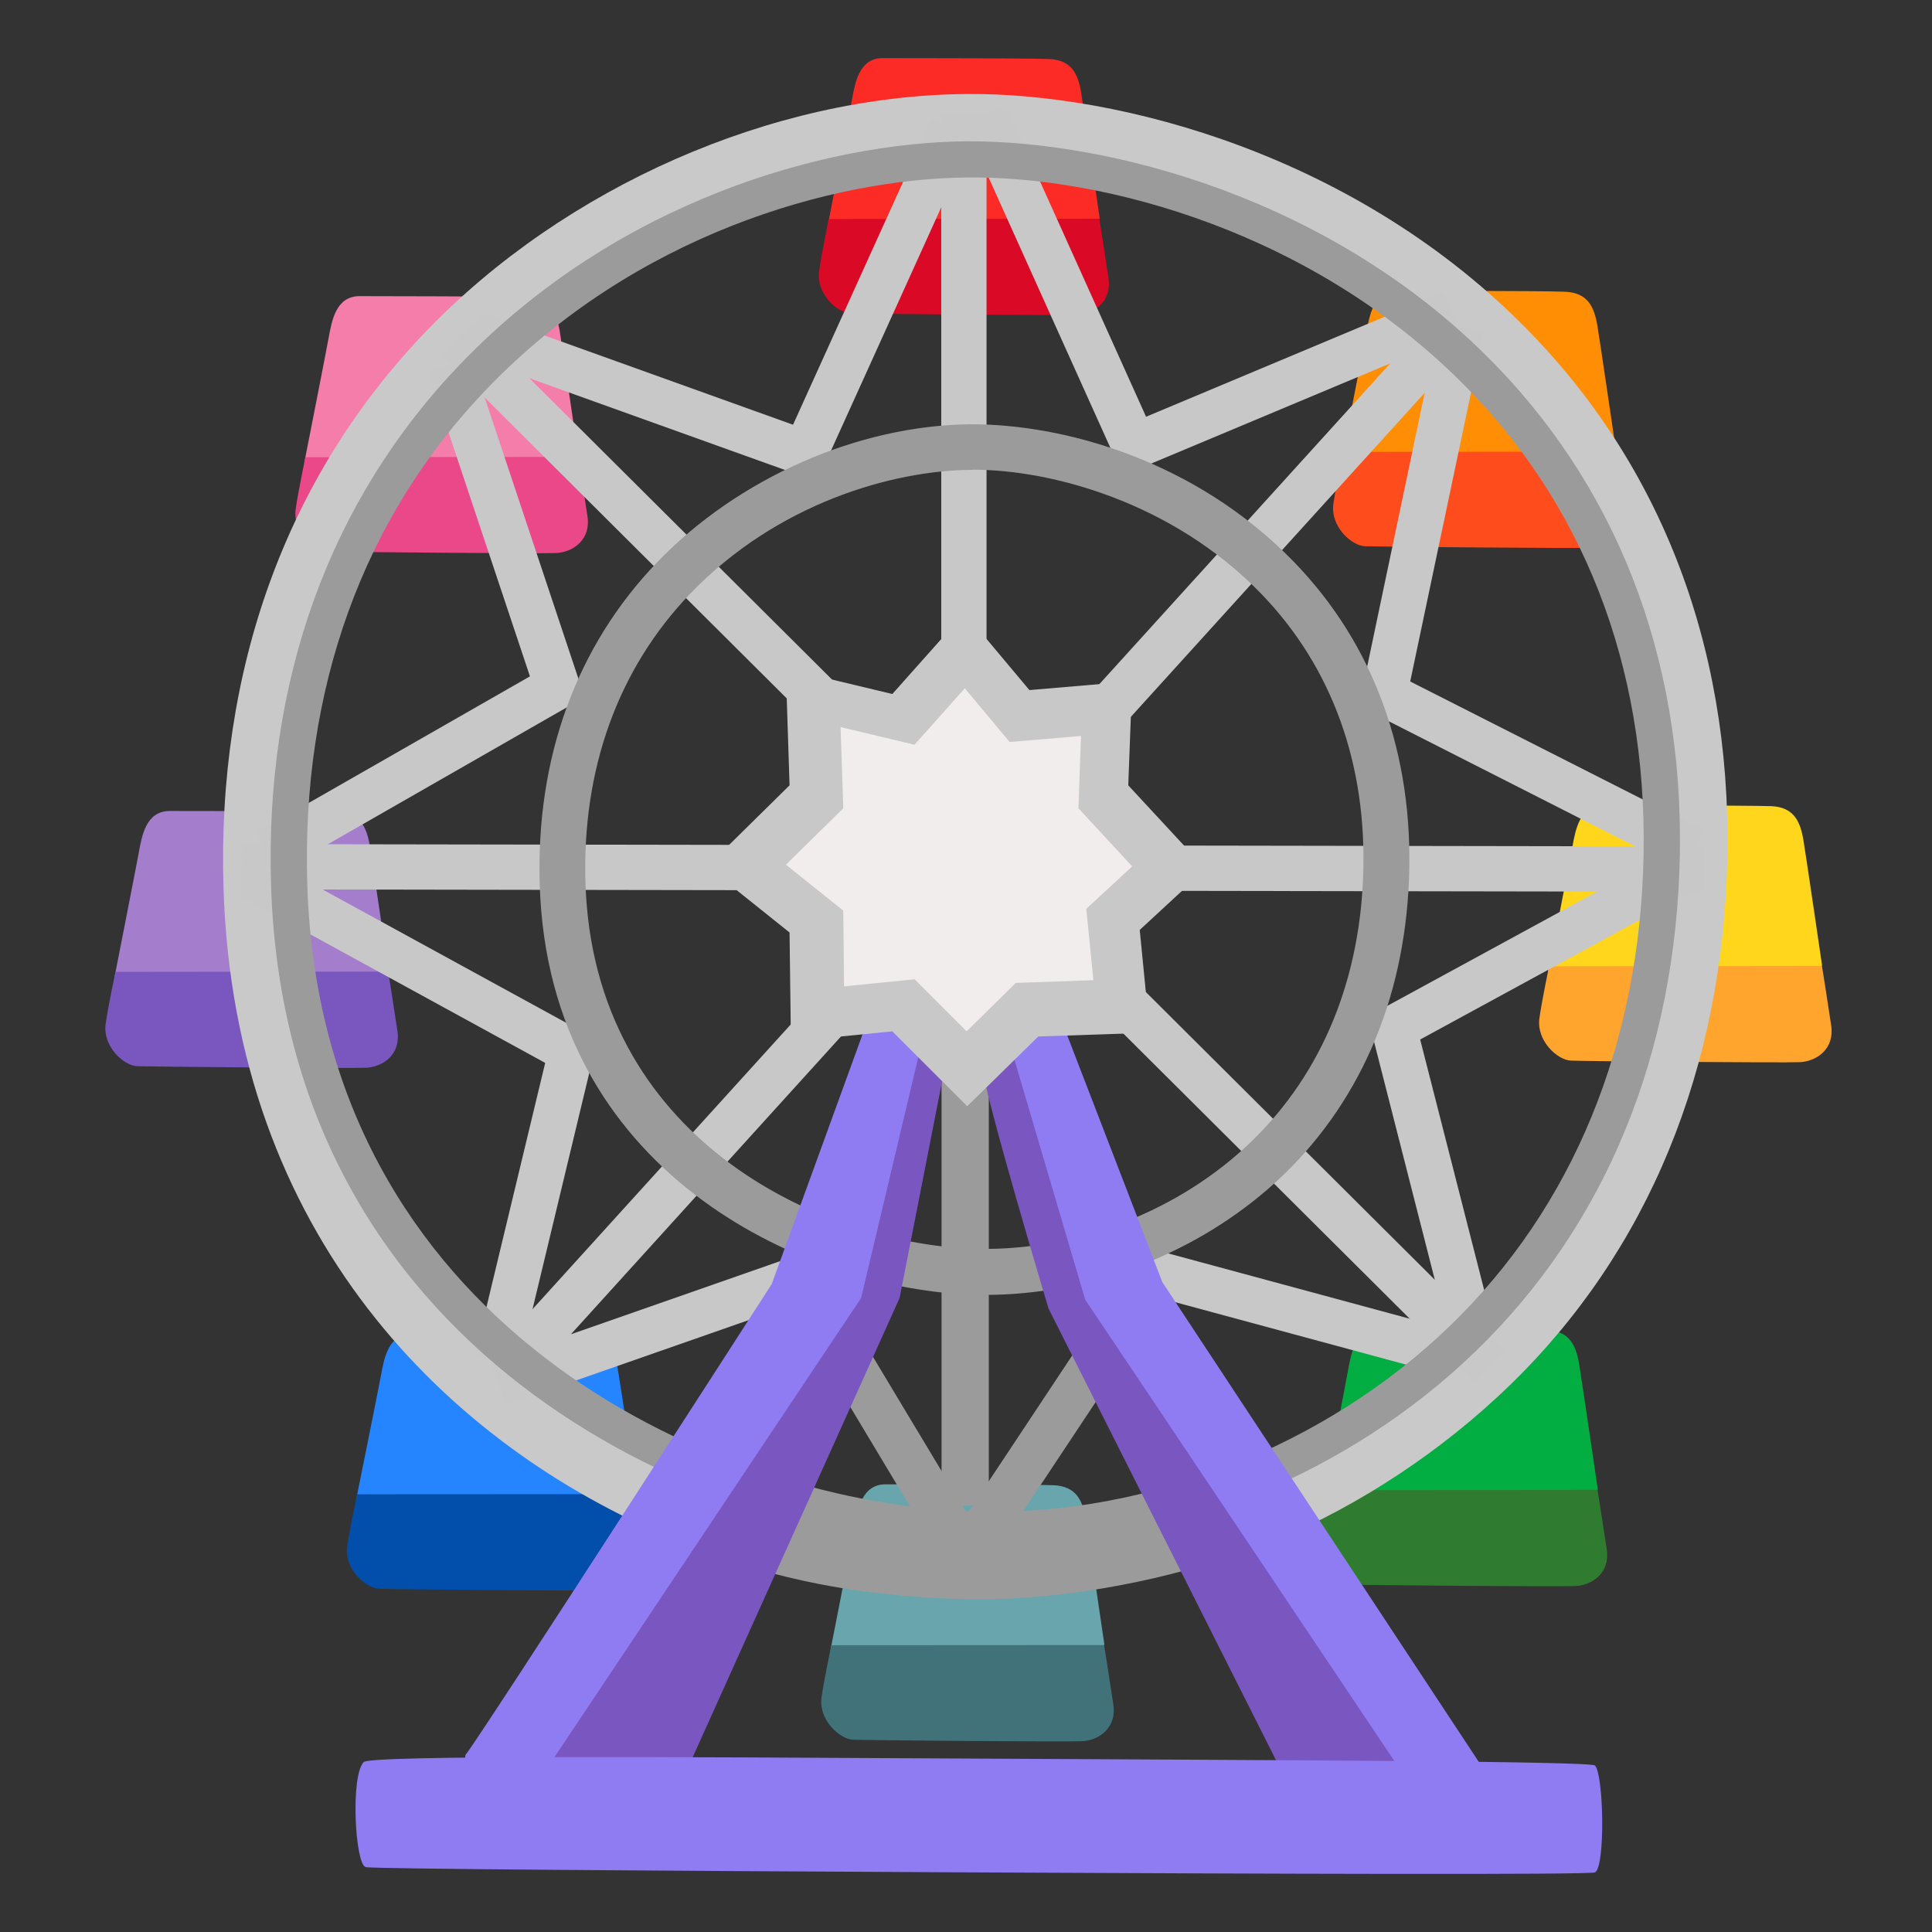
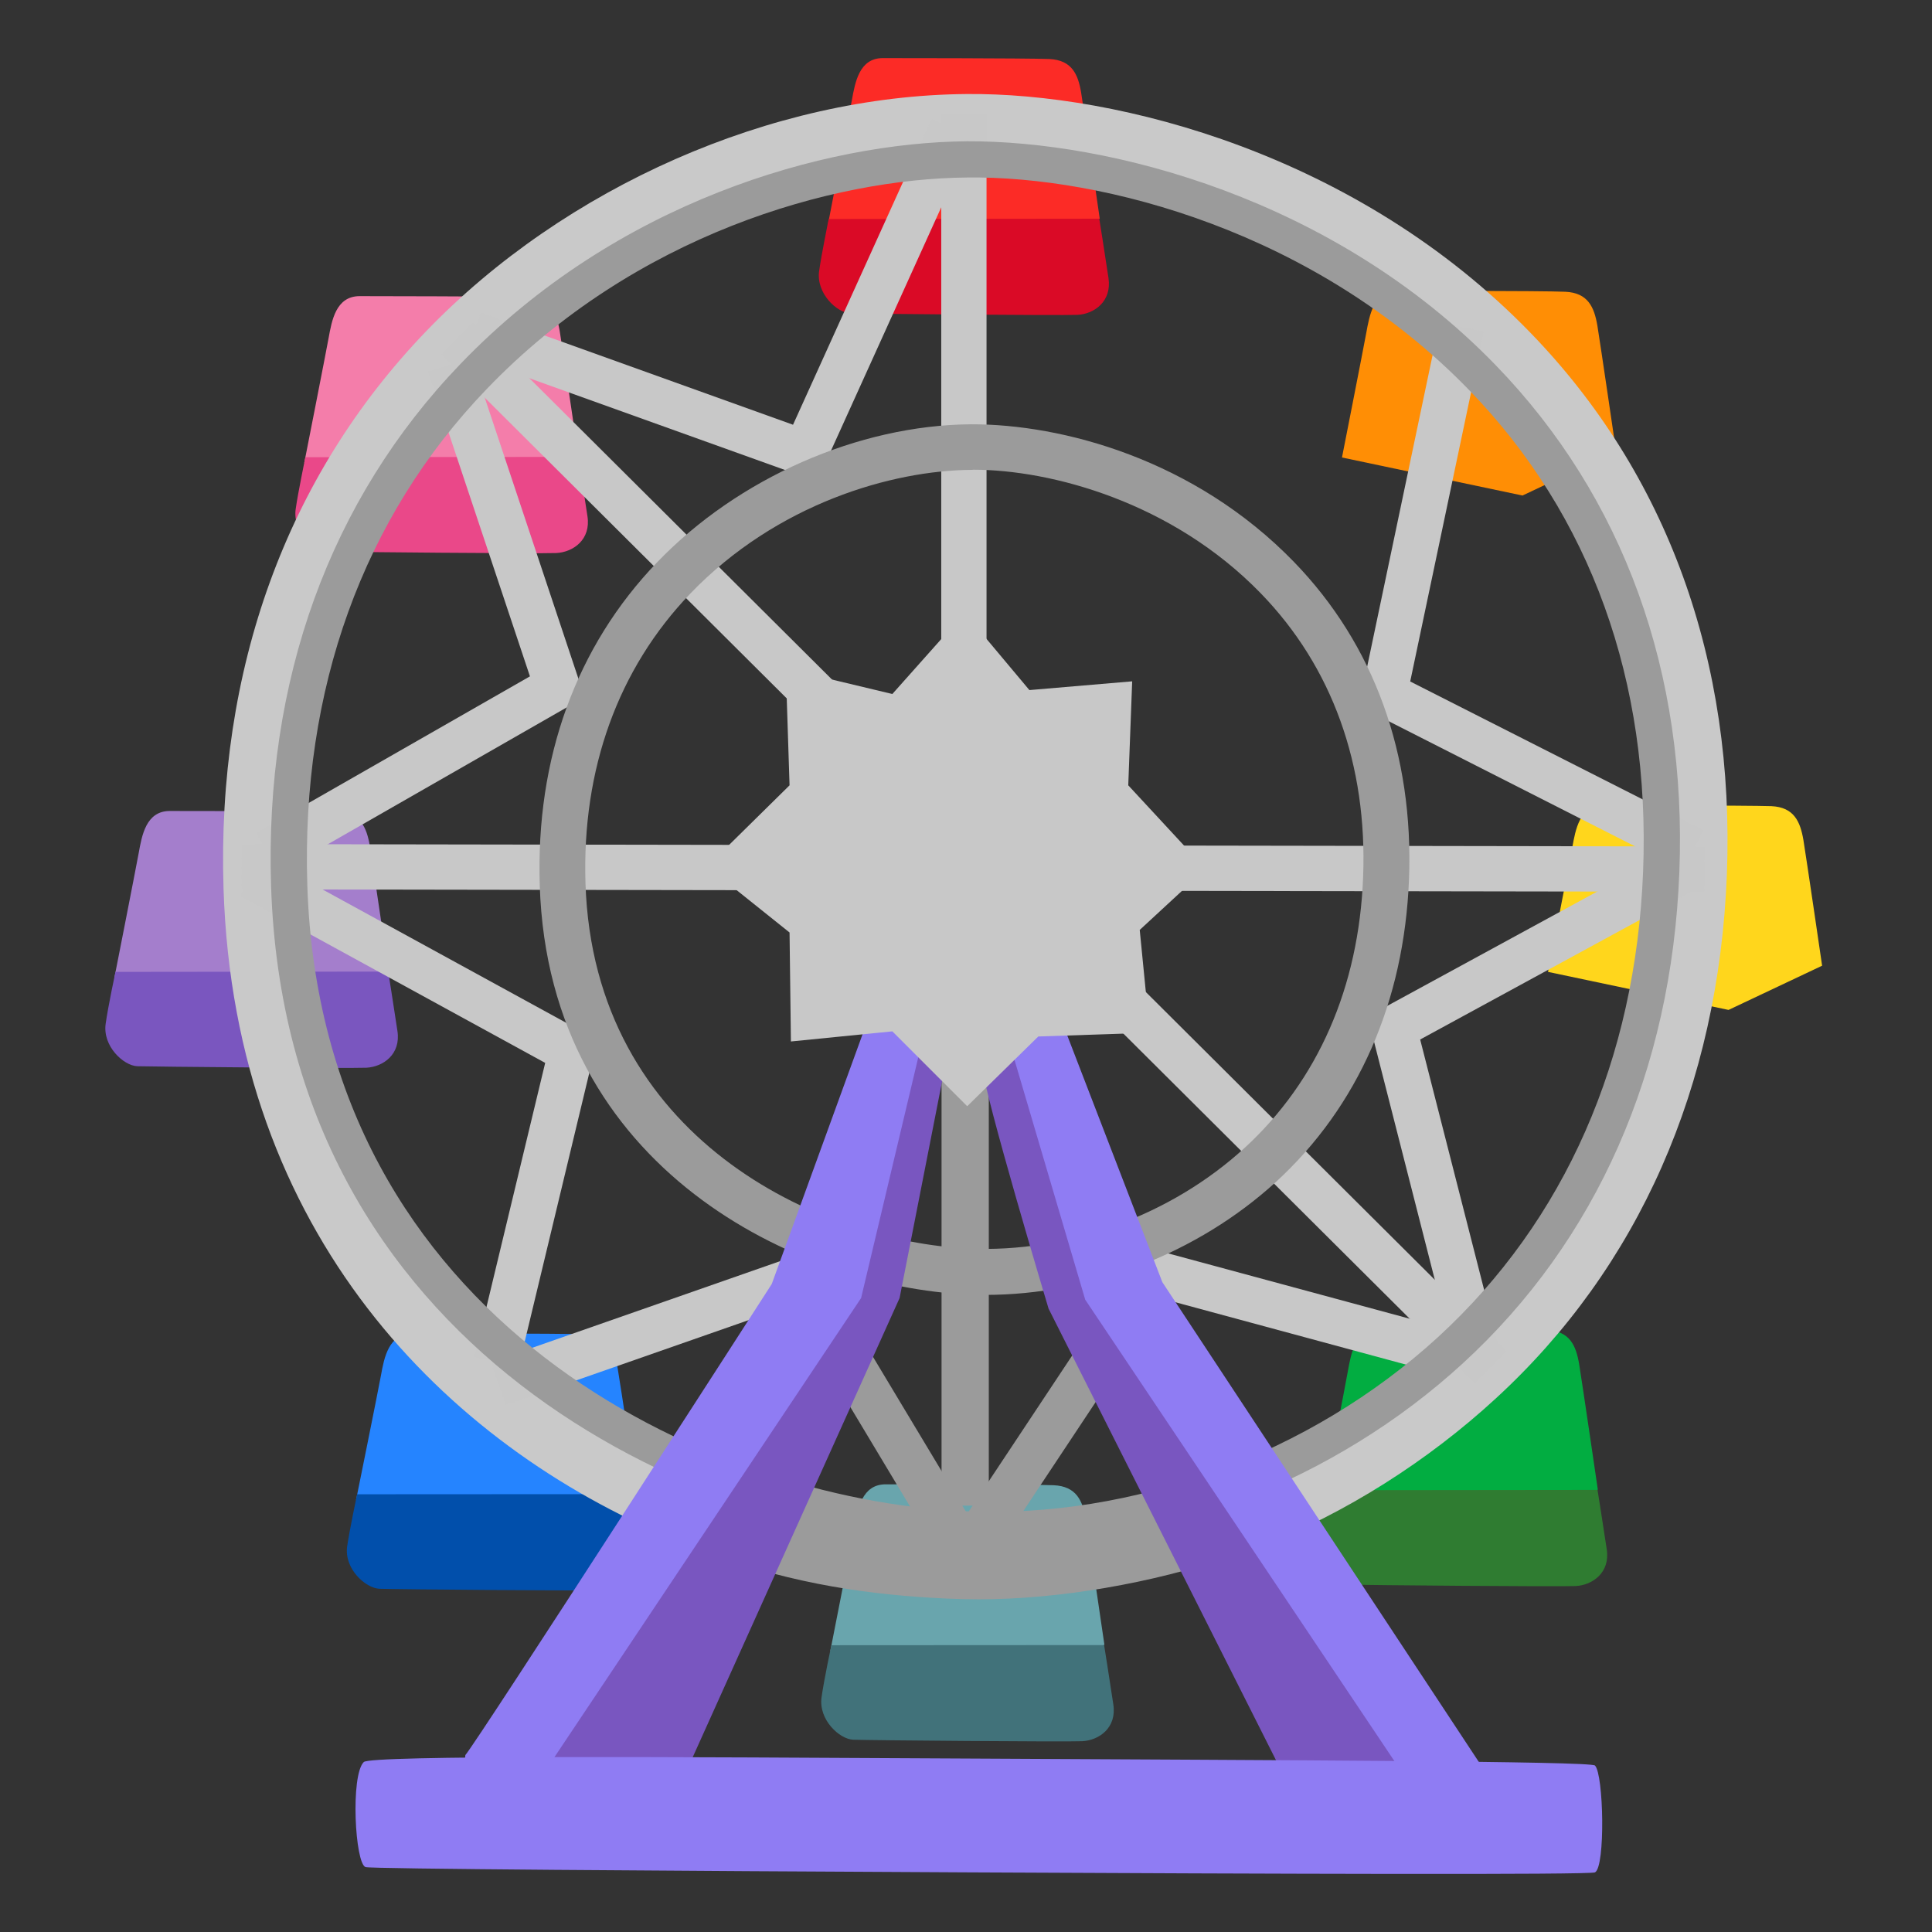
<svg xmlns="http://www.w3.org/2000/svg" width="128" height="128" style="enable-background:new 0 0 128 128;">
  <rect width="100%" height="100%" fill="#333333" stroke="none" />
  <path d="M58.48,3.85c-1.56,0-1.83,1.63-2.04,2.78s-1.59,8.26-1.59,8.26l11.86,2.52l6.15-2.93 c0,0-1.03-7.11-1.23-8.33c-0.2-1.22-0.61-2.17-2.11-2.24C68.02,3.85,58.48,3.85,58.48,3.85z" style="fill:#FC2B26;" />
  <path d="M54.27,17.95c-0.21,1.49,1.18,2.77,2.07,2.81c0.89,0.03,13.97,0.15,15.05,0.1 c1.11-0.06,2.28-0.89,2.05-2.44c-0.25-1.68-0.61-3.93-0.61-3.93l-17.93,0.02C54.91,14.51,54.43,16.8,54.27,17.95z" style="fill:#DA0A26;" />
-   <path d="M92.58,19.27c-1.58,0-1.85,1.63-2.06,2.78c-0.21,1.15-1.61,8.26-1.61,8.26l11.96,2.52l6.2-2.93 c0,0-1.04-7.11-1.24-8.33c-0.21-1.22-0.62-2.17-2.12-2.24S92.58,19.27,92.58,19.27z" style="fill:#FF8E05;" />
-   <path d="M88.34,33.38c-0.21,1.49,1.19,2.77,2.09,2.81c0.9,0.03,14.09,0.15,15.18,0.1 c1.12-0.06,2.3-0.89,2.06-2.44c-0.25-1.68-0.61-3.93-0.61-3.93l-18.08,0.02C88.98,29.94,88.5,32.23,88.34,33.38z" style="fill:#FF4C1C;" />
+   <path d="M92.58,19.27c-1.58,0-1.85,1.63-2.06,2.78c-0.21,1.15-1.61,8.26-1.61,8.26l11.96,2.52l6.2-2.93 c0,0-1.04-7.11-1.24-8.33c-0.21-1.22-0.62-2.17-2.12-2.24S92.58,19.27,92.58,19.27" style="fill:#FF8E05;" />
  <path d="M106.23,53.35c-1.58,0-1.85,1.63-2.06,2.78c-0.21,1.15-1.61,8.26-1.61,8.26l11.96,2.52l6.2-2.93 c0,0-1.04-7.11-1.24-8.33c-0.21-1.22-0.62-2.17-2.12-2.24C115.85,53.36,106.23,53.35,106.23,53.35z" style="fill:#FFD61C;" />
-   <path d="M101.99,67.46c-0.21,1.49,1.19,2.77,2.09,2.81s14.09,0.15,15.18,0.1c1.12-0.06,2.3-0.89,2.06-2.44 c-0.25-1.68-0.61-3.93-0.61-3.93l-18.08,0.02C102.63,64.01,102.15,66.31,101.99,67.46z" style="fill:#FFA42D;" />
  <path d="M91.36,88.06c-1.58,0-1.85,1.63-2.06,2.78C89.1,92,87.7,99.1,87.7,99.1l11.96,2.52l6.2-2.93 c0,0-1.04-7.11-1.24-8.33c-0.21-1.22-0.62-2.17-2.12-2.24C100.98,88.06,91.36,88.06,91.36,88.06z" style="fill:#02AD41;" />
  <path d="M87.12,102.17c-0.21,1.49,1.19,2.77,2.09,2.81s14.09,0.15,15.18,0.1c1.12-0.06,2.3-0.89,2.06-2.44 c-0.25-1.68-0.61-3.93-0.61-3.93l-18.08,0.02C87.76,98.72,87.28,101.02,87.12,102.17z" style="fill:#2F7C31;" />
  <path d="M58.68,98.34c-1.58,0-1.85,1.63-2.06,2.78s-1.61,8.26-1.61,8.26l11.96,2.52l6.2-2.93 c0,0-1.04-7.11-1.24-8.33s-0.62-2.17-2.12-2.24C68.3,98.34,58.68,98.34,58.68,98.34z" style="fill:#69A5AD;" />
  <path d="M54.43,112.45c-0.21,1.49,1.19,2.77,2.09,2.81s14.09,0.15,15.18,0.1c1.12-0.06,2.3-0.89,2.06-2.44 c-0.25-1.68-0.61-3.93-0.61-3.93L55.08,109C55.08,109,54.59,111.3,54.43,112.45z" style="fill:#41727A;" />
  <path d="M27.35,88.34c-1.61,0-1.9,1.63-2.11,2.78c-0.21,1.15-1.65,8.26-1.65,8.26l12.25,2.52l6.35-2.93 c0,0-1.06-7.11-1.27-8.33c-0.21-1.22-0.63-2.17-2.18-2.24C37.21,88.34,27.35,88.34,27.35,88.34z" style="fill:#2584FF;" />
  <path d="M23,102.45c-0.21,1.49,1.22,2.77,2.14,2.81s14.43,0.15,15.55,0.1c1.15-0.06,2.35-0.89,2.11-2.44 c-0.26-1.68-0.63-3.93-0.63-3.93L23.66,99C23.66,99,23.17,101.3,23,102.45z" style="fill:#014FAB;" />
  <path d="M11.25,53.73c-1.58,0-1.85,1.63-2.06,2.78c-0.21,1.15-1.61,8.26-1.61,8.26l11.96,2.52l6.2-2.93 c0,0-1.04-7.11-1.24-8.33c-0.21-1.22-0.62-2.17-2.12-2.24C20.87,53.73,11.25,53.73,11.25,53.73z" style="fill:#A47ECC;" />
  <path d="M7,67.83c-0.21,1.49,1.19,2.77,2.09,2.81c0.9,0.03,14.09,0.15,15.18,0.1 c1.12-0.06,2.3-0.89,2.06-2.44c-0.25-1.68-0.61-3.93-0.61-3.93L7.65,64.39C7.65,64.39,7.16,66.68,7,67.83z" style="fill:#7A56BF;" />
  <path d="M23.83,19.62c-1.58,0-1.85,1.63-2.06,2.78c-0.21,1.15-1.61,8.26-1.61,8.26l11.96,2.52l6.2-2.93 c0,0-1.04-7.11-1.24-8.33c-0.21-1.22-0.62-2.17-2.12-2.24C33.46,19.63,23.83,19.62,23.83,19.62z" style="fill:#F47DAA;" />
  <path d="M19.59,33.73c-0.21,1.49,1.19,2.77,2.09,2.81c0.9,0.03,14.09,0.15,15.18,0.1 c1.12-0.06,2.3-0.89,2.06-2.44c-0.25-1.68-0.61-3.93-0.61-3.93l-18.08,0.02C20.24,30.29,19.75,32.58,19.59,33.73z" style="fill:#EA4889;" />
  <path d="M79.59,99.43c-5.12,1.68-10.5,2.47-15.77,2.21c-4.44-0.21-9.45-1.15-14.48-2.91l-2.27,4.22 c5.63,2.04,10.68,2.73,15.66,2.96c0.7,0.03,1.41,0.05,2.12,0.05c5.31,0,11.55-1.08,16.67-2.84L79.59,99.43z" style="fill:#9B9B9B;" />
  <path d="M101.39,22.04C89.95,10.24,74.09,6.13,64.03,6.23c-12.87,0.1-26.59,6.14-35.82,15.74 c-9.23,9.61-13.86,22.37-13.4,36.92c0.73,22.88,14.75,36.83,29.81,43.07l2.52-4.04C33.05,92.29,19.5,80.02,18.82,58.75 c-0.43-13.44,3.82-25.21,12.28-34.02C41.27,14.15,54.8,10.3,64.07,10.23c9.3-0.1,23.89,3.7,34.46,14.6 c8.28,8.54,12.39,19.94,11.88,32.96c-0.51,12.93-5.36,23.97-14.04,31.93c-4.22,3.86-9.22,6.9-14.57,8.95l1.69,3.81 c5.68-2.23,11.11-5.69,15.59-9.81c9.48-8.69,14.78-20.7,15.33-34.72C114.95,43.8,110.46,31.39,101.39,22.04z" style="fill:#C9C9C9;" />
  <rect height="35.15" style="fill:#C8C8C8;" width="3" x="62.36" y="7.57" />
-   <rect height="3" style="fill:#C8C8C8;" transform="matrix(0.672 -0.741 0.741 0.672 -20.447 66.525)" width="92.4" x="18.66" y="54.84" />
  <rect height="96.56" style="fill:#C8C8C8;" transform="matrix(0.706 -0.709 0.709 0.706 -21.051 62.334)" width="3" x="62.98" y="8.21" />
  <rect height="96.93" style="fill:#C8C8C8;" transform="matrix(1.596935e-03 -1 1 1.596935e-03 6.872 121.89)" width="3" x="62.98" y="9.04" />
-   <polygon points="74.39,31.5 63.89,8.19 66.62,6.95 75.93,27.61 95.64,19.35 96.8,22.11 " style="fill:#C8C8C8;" />
  <polygon points="111.49,57.68 90.03,46.78 95.37,21.35 98.31,21.97 93.43,45.15 112.85,55 " style="fill:#C8C8C8;" />
  <polygon points="96.31,89.69 90.61,67.35 110.55,56.49 111.98,59.13 94.09,68.87 99.22,88.95 " style="fill:#C8C8C8;" />
  <path d="M34.35,90.61l-2.91-0.73c0.13-0.52,3.67-15.25,4.68-19.46L15.91,59.36l1.44-2.63l22.22,12.16 l-0.27,1.12C39.11,70.82,34.5,90,34.35,90.61z" style="fill:#C8C8C8;" />
  <polygon points="18.46,57.8 16.97,55.19 35.11,44.81 28.37,24.61 31.22,23.66 38.73,46.19 " style="fill:#C8C8C8;" />
  <polygon points="54.13,31.9 30.84,23.54 31.85,20.71 52.54,28.14 61.72,7.88 64.45,9.12 " style="fill:#C8C8C8;" />
  <rect height="3" style="fill:#C8C8C8;" transform="matrix(0.944 -0.33 0.33 0.944 -26.558 19.43)" width="22.97" x="32.4" y="86.35" />
  <rect height="23.41" style="fill:#C8C8C8;" transform="matrix(0.261 -0.965 0.965 0.261 -20.79 146.136)" width="3" x="83.57" y="74.95" />
  <polygon points="63.95,105.91 53.44,88.39 56.01,86.85 64.08,100.29 72.83,87.1 75.33,88.76 " style="fill:#9B9B9B;" />
  <rect height="30.56" style="fill:#9B9B9B;" width="3.13" x="62.38" y="69.19" />
  <path d="M65.29,85.79c-0.41,0-0.83-0.01-1.24-0.03c-11.04-0.53-27.69-8.18-28.29-27.1 c-0.27-8.43,2.42-15.84,7.78-21.41c5.36-5.58,13.32-9.08,20.78-9.14l0,0c6.05-0.02,14.82,2.32,21.41,9.12 c5.31,5.48,7.94,12.75,7.62,21.03c-0.32,8.12-3.37,15.05-8.82,20.05C79.35,83.04,72.24,85.79,65.29,85.79z M64.34,31.13 c-5.23,0.04-12.86,2.22-18.61,8.2c-4.78,4.98-7.18,11.62-6.94,19.2c0.54,16.89,15.47,23.72,25.38,24.19 c6.56,0.3,13.39-2.18,18.29-6.67c4.85-4.45,7.57-10.65,7.85-17.94c0.29-7.43-2.05-13.93-6.78-18.8 c-5.87-6.05-13.89-8.19-19.04-8.19C64.44,31.13,64.39,31.13,64.34,31.13L64.34,31.13z" style="fill:#9B9B9B;" />
  <path d="M65.7,102.56c-0.66,0-1.32-0.02-1.98-0.05c-17.86-0.85-44.78-13.21-45.76-43.8 c-0.44-13.64,3.9-25.61,12.55-34.6C40.84,13.35,54.62,9.44,64.07,9.36l0,0c9.42-0.04,24.29,3.76,35.02,14.83 c8.48,8.75,12.69,20.38,12.17,33.62c-0.52,13.14-5.48,24.39-14.36,32.53C88.47,98.07,76.94,102.56,65.7,102.56z M64.09,11.76 c-8.96,0.07-22.03,3.79-31.85,14.02c-8.19,8.52-12.29,19.88-11.88,32.86c0.92,28.95,26.5,40.67,43.47,41.48 c11.22,0.53,22.98-3.78,31.45-11.54c8.39-7.7,13.09-18.37,13.58-30.85c0.49-12.57-3.48-23.59-11.5-31.86 C87.17,15.34,73.08,11.65,64.09,11.76L64.09,11.76z" style="fill:#9B9B9B;" />
  <polygon points="45.33,117.67 59.6,86 62.74,69.99 59.26,67.43 52.18,88.66 31.99,119.64 " style="fill:#7956C0;" />
  <path d="M65.06,70.57c0.12,1.86,4.41,16.13,4.41,16.13l15.78,31.33l11.83,0.35l-22.51-32.6l-6.85-19.84 L65.06,70.57z" style="fill:#7956C0;" />
  <path d="M30.83,116.28c0.81-0.93,20.3-31.21,20.3-31.21l6.96-19.14l2.9,3.48L57.05,86l-21.93,32.83 l-4.52,0.23L30.83,116.28z" style="fill:#8F7CF3;" />
  <polygon points="66.8,68.82 71.9,86.11 94.06,119.18 99.28,118.71 77.01,84.95 69.81,66.27 " style="fill:#8F7CF3;" />
  <path d="M24.1,116.74c-0.89,0.89-0.58,6.73,0.12,6.96c0.35,0.12,19.84,0.25,40.03,0.35 c20.19,0.1,41.07,0.17,41.42,0c0.7-0.35,0.58-6.5,0-7.08c-0.29-0.29-20.77-0.35-41.19-0.46C44.32,116.4,24.57,116.28,24.1,116.74z" style="fill:#8F7CF3;" />
  <polygon points="46.85,57.41 52.31,61.78 52.4,69 59.12,68.33 64.08,73.29 68.79,68.67 76.18,68.42 75.51,61.61 79.88,57.57 74.75,52.03 75.01,45.14 68.2,45.72 63.91,40.6 59.12,45.98 52.06,44.29 52.31,52.03 " style="fill:#C8C8C8;" />
-   <polygon points="52.07,57.29 55.87,60.33 55.92,65.35 60.59,64.88 64.04,68.33 67.3,65.12 72.44,64.94 71.97,60.21 75.01,57.4 71.45,53.55 71.62,48.76 66.89,49.16 63.92,45.6 60.59,49.34 55.69,48.17 55.87,53.55 " style="fill:#F1EDEC;" />
</svg>